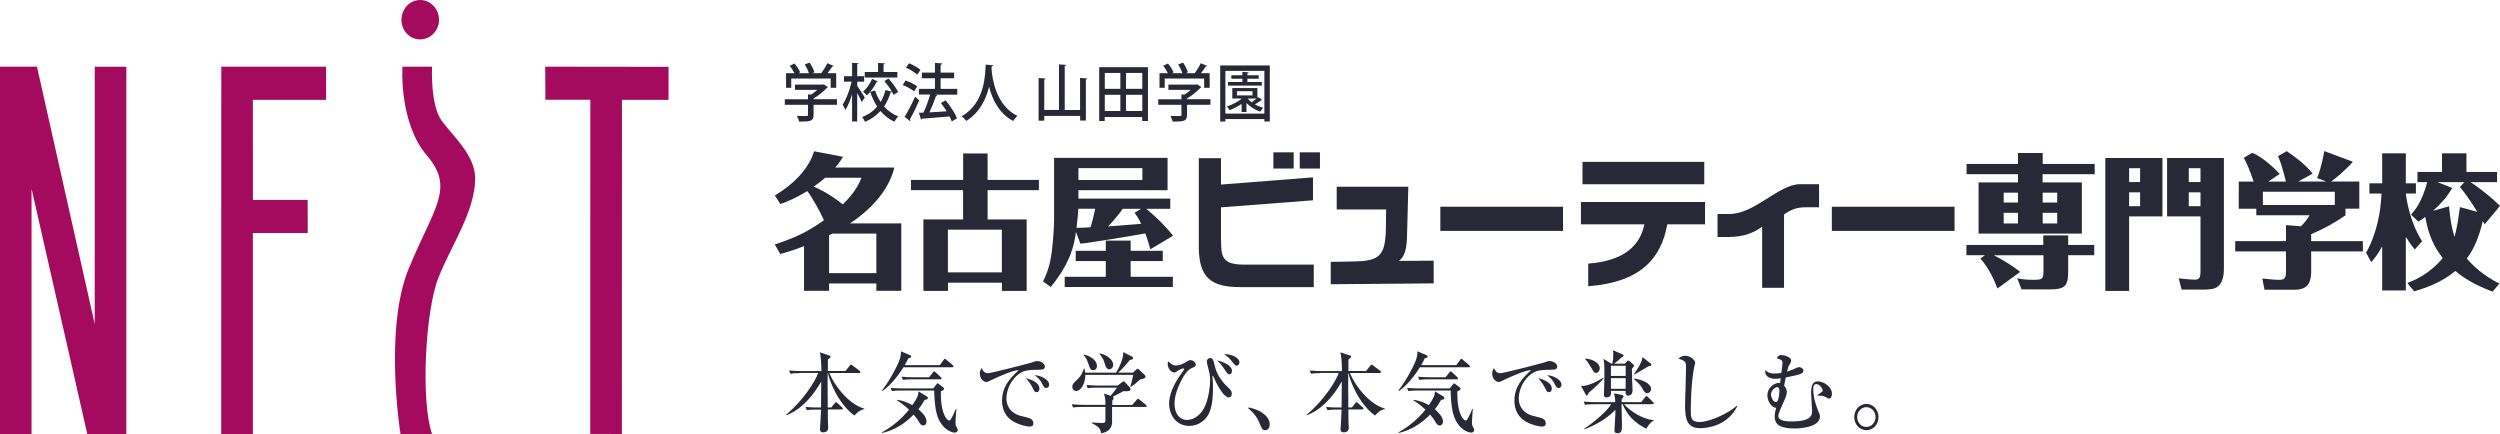
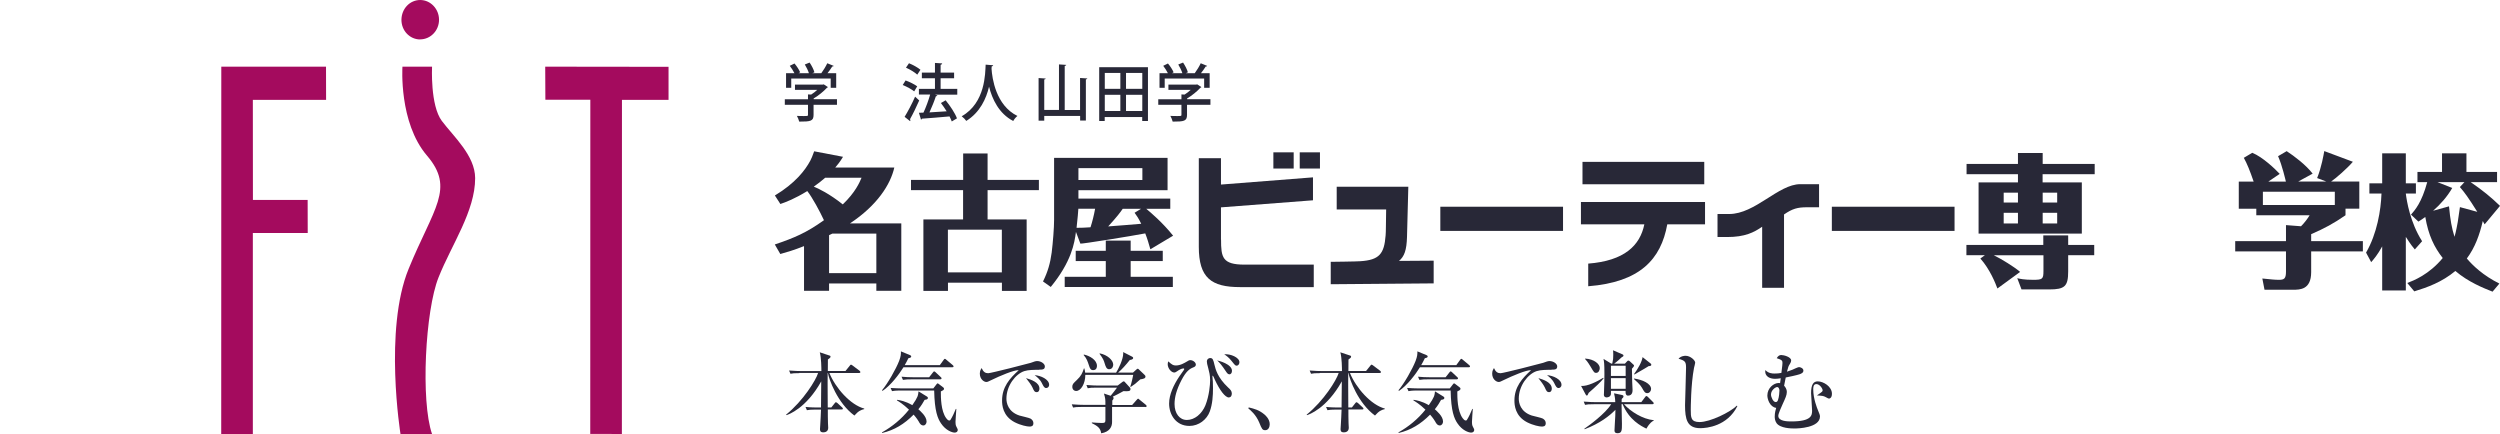
<svg xmlns="http://www.w3.org/2000/svg" id="_レイヤー_2" data-name="レイヤー 2" viewBox="0 0 322.53 56">
  <defs>
    <style>
      .cls-1 {
        fill: #a40b5e;
      }

      .cls-2 {
        fill: #282837;
      }
    </style>
  </defs>
  <g id="menu">
    <g>
      <g>
-         <polygon class="cls-1" points="12.22 8.61 12.22 41.81 4.77 8.6 0 8.6 0 56 4.07 55.99 4.07 24.35 11.26 55.99 16.3 56 16.3 8.61 12.22 8.61" />
        <polygon class="cls-1" points="86.25 8.62 70.34 8.6 70.36 12.87 76.16 12.87 76.15 55.98 80.23 55.99 80.24 12.88 86.25 12.88 86.25 8.62" />
        <polygon class="cls-1" points="42.07 12.88 42.06 8.6 28.55 8.6 28.54 56 32.62 55.99 32.62 30.06 39.7 30.06 39.69 25.79 32.63 25.79 32.62 12.88 42.07 12.88" />
        <g>
          <path class="cls-1" d="M54.2,5.08c1.35,0,2.44-1.14,2.44-2.53S55.56,.01,54.22,0c-1.35,0-2.42,1.13-2.43,2.56,0,1.39,1.07,2.53,2.42,2.53Z" />
          <path class="cls-1" d="M55.74,8.61s-.25,4.97,1.26,6.99c1.51,2.01,4.29,4.47,4.3,7.38,0,4.27-3.02,8.54-4.72,12.8-1.72,4.28-2.32,15.95-.84,20.22h-4.07s-2.17-13.47,1.05-21.32c3.22-7.87,6.01-10.35,2.36-14.61-3.65-4.28-3.16-11.47-3.16-11.47h3.82Z" />
        </g>
      </g>
      <g>
        <path class="cls-2" d="M103.13,48.14c-.65,0-.88,.02-1.15,.08l-.18-.42c.65,.06,1.4,.07,1.52,.07h2.65c0-.31-.01-1.74-.21-2.42l1.26,.42c.11,.03,.13,.08,.13,.15,0,.11-.11,.19-.34,.36,.01,.23-.01,1.27-.01,1.48h2.28l.55-.68c.06-.08,.11-.14,.16-.14,.04,0,.13,.06,.2,.11l.9,.68s.11,.09,.11,.17c0,.1-.09,.12-.16,.12h-3.84c.78,1.92,2.71,4.12,4.5,4.59v.07c-.39,.09-.74,.22-1.27,.83-2.2-1.61-3.28-4.69-3.42-5.49h-.03c-.01,.94-.01,1.29,.01,4.45h.46l.43-.54c.06-.08,.11-.14,.16-.14,.04,0,.12,.05,.2,.11l.59,.55c.05,.05,.11,.09,.11,.17,0,.1-.08,.11-.16,.11h-1.78c0,.48,0,1.29,.02,1.75,0,.09,.03,.51,.03,.61,0,.48-.38,.59-.62,.59-.41,0-.44-.21-.44-.42,0-.05,.03-.42,.03-.49,.05-.67,.07-1.38,.1-2.03h-.67c-.66,0-.88,.03-1.15,.08l-.18-.42c.65,.07,1.4,.07,1.52,.07h.48c.01-1.12,.02-2.24,.03-3.37-1.96,3.51-4.23,4.28-4.5,4.36l-.03-.07c2.19-1.77,3.85-4.45,4.13-5.38h-2.42Z" />
        <path class="cls-2" d="M121.24,47.12l.5-.69c.07-.1,.11-.14,.16-.14s.07,.02,.2,.13l.81,.68c.06,.05,.11,.1,.11,.17,0,.1-.09,.11-.16,.11h-6.3c-.56,.91-1.64,2.34-2.69,3.04l-.09-.06c.74-.87,1.81-2.74,2.22-3.8,.23-.61,.24-.89,.23-1.23l1.16,.48c.06,.02,.17,.08,.17,.18,0,.15-.2,.19-.37,.23-.17,.35-.29,.58-.47,.89h4.52Zm-7.45,8.66c1.32-.74,2.51-1.72,3.48-2.93-.78-.74-1.3-1.04-1.56-1.2l.03-.07c.39,.06,1.06,.17,1.96,.69,.73-1.04,.75-1.27,.8-1.78l1.09,.67c.05,.03,.12,.09,.12,.18,0,.17-.17,.19-.21,.21-.13,.01-.14,.02-.22,.05-.19,.34-.4,.71-.8,1.2,.23,.21,1.06,.89,1.06,1.59,0,.25-.17,.5-.41,.5-.33,0-.5-.31-.59-.49-.06-.11-.27-.45-.67-.91-1.2,1.22-2.5,2.01-4.06,2.37l-.02-.07Zm6.61-5.66l.41-.53s.11-.14,.14-.14,.12,.06,.14,.07l.61,.47s.09,.06,.09,.17c0,.15-.15,.22-.41,.34,0,.78,0,2.5,.69,3.45,.1,.13,.24,.3,.39,.3,.13,0,.15-.03,.33-.37,.05-.09,.28-.51,.52-1.12h.07c-.02,.26-.11,1.45-.11,1.67,0,.18,.01,.41,.1,.58,.18,.34,.19,.37,.19,.47,0,.17-.14,.33-.39,.33-.35,0-1.17-.3-1.76-1.18-.43-.62-.84-1.58-.89-4.25h-4.29c-.74,0-.95,.05-1.15,.08l-.18-.41c.49,.03,1.03,.06,1.52,.06h3.99Zm-.53-1.45l.48-.61c.11-.13,.12-.15,.16-.15,.07,0,.15,.07,.2,.12l.65,.61c.06,.06,.11,.09,.11,.17,0,.1-.09,.13-.16,.13h-3.67c-.5,0-.8,.01-1.15,.07l-.18-.41c.51,.05,1.01,.07,1.52,.07h2.04Z" />
        <path class="cls-2" d="M134.05,47.71c-.63,0-1.39,0-1.91,.17-1.11,.37-2.3,1.86-2.3,3.56,0,.55,.22,1.69,1.68,2.17,.22,.07,1.26,.29,1.44,.4,.25,.16,.36,.35,.36,.59,0,.43-.33,.43-.53,.43-.27,0-1.08-.15-1.87-.55-1.57-.81-1.64-2.24-1.64-2.8,0-1.76,.98-2.86,2.15-3.92-.57-.06-2.53,.78-3.44,1.23-.53,.26-.6,.29-.74,.29-.3,0-.84-.35-.84-1.08,0-.38,.15-.58,.23-.72,.22,.51,.48,.67,.85,.67,.34,0,5.26-1.26,5.49-1.34,.43-.16,.64-.23,.82-.23,.5,0,1,.34,1,.69,0,.42-.33,.42-.75,.42Zm-.3,2.88c-.28,0-.36-.17-.56-.62-.14-.3-.52-.82-.82-1.19,.63,.19,1.73,.54,1.73,1.36,0,.19-.08,.45-.35,.45Zm1.22-.53c-.23,0-.33-.17-.57-.66-.24-.48-.68-.82-.92-1,.79,.05,1.87,.54,1.87,1.24,0,.31-.23,.42-.37,.42Z" />
        <path class="cls-2" d="M147.74,52.5h-4.27v1.96c0,.58-.3,1.26-1.4,1.44-.11-.7-.47-.93-1.21-1.31v-.09c.19,.02,1.03,.07,1.3,.07,.35,0,.45-.05,.45-.37v-1.7h-3.02c-.65,0-.88,.02-1.15,.08l-.17-.42c.64,.06,1.39,.07,1.51,.07h2.83c0-.73,0-.81-.19-1.46l.87,.29c.15-.18,.76-.95,.82-1.05h-2.63c-.65,0-.88,.02-1.15,.08l-.17-.42c.65,.06,1.39,.07,1.51,.07h2.52l.61-.46c.05-.05,.13-.08,.16-.08,.09,0,.14,.05,.2,.13l.64,.7s.05,.09,.05,.14c0,.31-.24,.33-.91,.29-.53,.3-.97,.52-1.38,.72,.06,.06,.11,.09,.11,.16,0,.11-.07,.22-.17,.34v.57h2.56l.54-.61c.11-.11,.18-.21,.22-.21s.05,.01,.19,.13l.81,.66s.11,.09,.11,.17c0,.11-.09,.13-.16,.13Zm-.65-3.54c-.11,.08-.53,.48-.63,.55-.18,.12-.29,.19-.58,.41l-.06-.05c.15-.37,.36-1.39,.38-1.51h-6.18c0,1.13-.57,2.08-1.18,2.08-.28,0-.5-.21-.5-.54s.12-.43,.57-.86c.58-.54,.74-.93,.93-1.51h.05c.05,.19,.09,.33,.11,.55h3.99c.29-.46,.92-1.7,.92-2.49,0-.06,0-.09-.01-.17l1.15,.59c.07,.03,.14,.08,.14,.18,0,.21-.36,.24-.43,.25-.45,.58-1.06,1.26-1.51,1.63h1.92l.44-.4c.12-.1,.14-.1,.17-.1,.06,0,.07,.01,.2,.14l.66,.63c.12,.11,.14,.17,.14,.23,0,.26-.26,.31-.7,.38Zm-6.06-1.21c-.31,0-.41-.17-.56-.66-.14-.42-.27-.85-.67-1.29l.04-.06c.77,.17,1.68,.71,1.68,1.46,0,.14-.03,.55-.49,.55Zm2.09-.11c-.37,0-.47-.32-.61-.78-.11-.35-.17-.57-.66-1.22l.04-.05c.95,.18,1.73,.87,1.73,1.46,0,.24-.14,.58-.51,.58Z" />
        <path class="cls-2" d="M158.54,51.28c-.49,0-1.19-.96-1.8-2.27-.01-.05-.24-.55-.27-.55-.03,0-.05,.05-.05,.1,0,.18,.04,.47,.05,.64,.01,.37,.02,.66,.02,.87,0,.97-.06,2.04-.41,3.01-.38,1.05-1.42,1.87-2.63,1.87-1.72,0-2.62-1.43-2.62-2.89,0-1.16,.59-2.41,1.32-3.5,.09-.14,.5-.7,.57-.81,.02-.03,.06-.08,.06-.14s-.05-.08-.1-.08c-.25,0-.61,.22-.84,.38-.1,.07-.22,.15-.35,.15-.36,0-.84-.52-.84-1.07,0-.13,.02-.21,.07-.37,.46,.42,.63,.53,.97,.53,.6,0,1.08-.3,1.51-.55,.07-.05,.22-.14,.35-.14,.36,0,.73,.29,.73,.58,0,.22-.18,.3-.36,.37-.45,.18-.9,.49-1.5,1.64-.63,1.22-.89,2.19-.89,3.07,0,1.22,.65,2.06,1.59,2.06,1,0,1.95-.79,2.4-1.91,.48-1.22,.6-2.63,.6-3.24s-.13-1.09-.23-1.48c-.15-.57-.19-.71-.19-.9,0-.33,.25-.46,.43-.46,.34,0,.4,.24,.55,.87,.14,.57,.39,1.64,1.76,2.93,.28,.25,.48,.45,.48,.78,0,.03,0,.5-.38,.5Zm.06-2.99c-.19,0-.31-.17-.48-.43q-.63-.96-1.09-1.36c.17,.03,1.91,.46,1.91,1.35,0,.3-.18,.45-.34,.45Zm.95-1.11c-.18,0-.23-.07-.66-.61-.4-.51-.77-.74-.95-.86,.82-.08,1.96,.41,1.96,1.02,0,.27-.18,.45-.36,.45Z" />
        <path class="cls-2" d="M163.23,55.5c-.37,0-.44-.17-.77-.98-.43-1.04-1.15-1.61-1.41-1.83l.05-.13c.73,.18,1.32,.33,2,.89,.09,.07,.71,.58,.71,1.28,0,.31-.14,.77-.58,.77Z" />
        <path class="cls-2" d="M170.29,48.14c-.65,0-.88,.02-1.15,.08l-.18-.42c.65,.06,1.4,.07,1.52,.07h2.65c0-.31-.01-1.74-.21-2.42l1.26,.42c.11,.03,.13,.08,.13,.15,0,.11-.11,.19-.34,.36,.01,.23-.01,1.27-.01,1.48h2.28l.55-.68c.06-.08,.11-.14,.16-.14,.04,0,.13,.06,.2,.11l.9,.68s.11,.09,.11,.17c0,.1-.09,.12-.16,.12h-3.84c.78,1.92,2.71,4.12,4.5,4.59v.07c-.39,.09-.74,.22-1.27,.83-2.2-1.61-3.28-4.69-3.42-5.49h-.03c-.01,.94-.01,1.29,.01,4.45h.46l.43-.54c.06-.08,.11-.14,.16-.14,.04,0,.12,.05,.2,.11l.59,.55c.05,.05,.11,.09,.11,.17,0,.1-.08,.11-.16,.11h-1.78c0,.48,0,1.29,.02,1.75,0,.09,.03,.51,.03,.61,0,.48-.38,.59-.62,.59-.41,0-.44-.21-.44-.42,0-.05,.03-.42,.03-.49,.05-.67,.07-1.38,.1-2.03h-.67c-.66,0-.88,.03-1.15,.08l-.18-.42c.65,.07,1.4,.07,1.52,.07h.48c.01-1.12,.02-2.24,.03-3.37-1.96,3.51-4.23,4.28-4.5,4.36l-.03-.07c2.19-1.77,3.85-4.45,4.13-5.38h-2.42Z" />
        <path class="cls-2" d="M187.87,47.12l.5-.69c.07-.1,.11-.14,.16-.14s.07,.02,.2,.13l.81,.68c.06,.05,.11,.1,.11,.17,0,.1-.09,.11-.16,.11h-6.3c-.56,.91-1.64,2.34-2.69,3.04l-.09-.06c.74-.87,1.81-2.74,2.22-3.8,.23-.61,.24-.89,.23-1.23l1.16,.48c.06,.02,.17,.08,.17,.18,0,.15-.2,.19-.37,.23-.17,.35-.29,.58-.47,.89h4.52Zm-7.45,8.66c1.32-.74,2.51-1.72,3.48-2.93-.78-.74-1.3-1.04-1.56-1.2l.03-.07c.39,.06,1.06,.17,1.96,.69,.73-1.04,.75-1.27,.8-1.78l1.09,.67c.05,.03,.12,.09,.12,.18,0,.17-.17,.19-.21,.21-.13,.01-.14,.02-.22,.05-.19,.34-.4,.71-.8,1.2,.23,.21,1.06,.89,1.06,1.59,0,.25-.17,.5-.41,.5-.33,0-.5-.31-.59-.49-.06-.11-.27-.45-.67-.91-1.2,1.22-2.5,2.01-4.06,2.37l-.02-.07Zm6.61-5.66l.41-.53s.11-.14,.14-.14,.12,.06,.14,.07l.61,.47s.09,.06,.09,.17c0,.15-.15,.22-.41,.34,0,.78,0,2.5,.69,3.45,.1,.13,.24,.3,.39,.3,.13,0,.15-.03,.33-.37,.05-.09,.28-.51,.52-1.12h.07c-.02,.26-.11,1.45-.11,1.67,0,.18,.01,.41,.1,.58,.18,.34,.19,.37,.19,.47,0,.17-.14,.33-.39,.33-.35,0-1.17-.3-1.76-1.18-.43-.62-.84-1.58-.89-4.25h-4.29c-.74,0-.95,.05-1.15,.08l-.18-.41c.49,.03,1.03,.06,1.52,.06h3.99Zm-.53-1.45l.48-.61c.11-.13,.12-.15,.16-.15,.07,0,.15,.07,.2,.12l.65,.61c.06,.06,.11,.09,.11,.17,0,.1-.09,.13-.16,.13h-3.67c-.5,0-.8,.01-1.15,.07l-.18-.41c.51,.05,1.01,.07,1.52,.07h2.04Z" />
        <path class="cls-2" d="M200.15,47.71c-.63,0-1.39,0-1.91,.17-1.11,.37-2.3,1.86-2.3,3.56,0,.55,.22,1.69,1.68,2.17,.22,.07,1.26,.29,1.44,.4,.25,.16,.36,.35,.36,.59,0,.43-.33,.43-.53,.43-.27,0-1.08-.15-1.87-.55-1.57-.81-1.64-2.24-1.64-2.8,0-1.76,.98-2.86,2.15-3.92-.57-.06-2.53,.78-3.44,1.23-.53,.26-.6,.29-.74,.29-.3,0-.84-.35-.84-1.08,0-.38,.15-.58,.23-.72,.22,.51,.48,.67,.85,.67,.34,0,5.26-1.26,5.49-1.34,.43-.16,.64-.23,.82-.23,.5,0,1,.34,1,.69,0,.42-.33,.42-.75,.42Zm-.3,2.88c-.28,0-.36-.17-.56-.62-.14-.3-.52-.82-.82-1.19,.63,.19,1.73,.54,1.73,1.36,0,.19-.08,.45-.35,.45Zm1.22-.53c-.23,0-.33-.17-.57-.66-.24-.48-.68-.82-.92-1,.79,.05,1.87,.54,1.87,1.24,0,.31-.23,.42-.37,.42Z" />
        <path class="cls-2" d="M204.96,50.68s-.1,.22-.12,.25c-.01,.03-.05,.1-.12,.1-.07,0-.12-.08-.17-.17l-.57-1.07c.83,.07,2.08-.58,2.86-1.05l.04,.07c-.3,.41-.97,1.04-1.92,1.87Zm7.43,4.61c-.64-.31-2.23-1.11-3.05-3.15h-.14c0,.4,.05,2.18,.05,2.55,0,.81,0,1.2-.56,1.2-.4,0-.4-.26-.4-.36,0-.25,.09-1.58,.1-1.87,.02-.42,.02-.62,.02-.79-.77,.79-2.01,1.76-3.98,2.51l-.03-.07c.62-.42,2.71-1.95,3.46-3.16h-2.22c-.65,0-.88,.02-1.15,.08l-.17-.42c.65,.06,1.39,.07,1.51,.07h2.56c-.02-.62-.1-.87-.16-1.14l.99,.21c.16,.03,.23,.08,.23,.19,0,.08-.04,.14-.07,.17-.1,.09-.1,.1-.16,.18-.01,.19-.01,.25-.01,.39h2.54l.49-.65c.1-.13,.11-.14,.16-.14,.07,0,.16,.08,.19,.11l.65,.65c.07,.07,.11,.1,.11,.17,0,.1-.09,.13-.16,.13h-3.67c.84,.94,2.41,1.93,3.84,2.06v.05c-.18,.09-.5,.24-.96,1.05Zm-6.45-7.18c-.25,0-.31-.08-.71-.77-.42-.7-.59-.87-.74-1.03l.02-.05c1.17,.07,1.88,.71,1.88,1.22,0,.25-.14,.62-.45,.62Zm4.6-.55c.02,1.26,.02,1.39,.03,1.63,.02,.3,.05,.83,.05,1.11,0,.17,0,.74-.59,.74-.24,0-.32-.24-.31-.46v-.15s-1.89,0-1.89,0c0,.07,.01,.37,0,.42-.07,.42-.53,.42-.56,.42s-.35,0-.35-.35c0-.03,.01-.11,.01-.16,.05-1.12,.06-2.12,.06-2.51,0-1.34-.05-1.62-.12-1.95l1,.61h.13c.12-.55,.13-.62,.13-1.14,0-.26-.01-.43-.03-.58l1.23,.53c.07,.03,.12,.08,.12,.15,0,.1-.1,.16-.23,.22-.18,.17-.63,.59-.98,.83h1.39l.3-.32s.06-.08,.16-.08c.07,0,.12,.05,.2,.11l.41,.38c.09,.08,.11,.1,.11,.16,0,.1-.13,.24-.27,.4Zm-.81-.38h-1.9v1.32h1.9v-1.32Zm0,1.6h-1.9v1.38h1.9v-1.38Zm2.79,1.94c-.31,0-.41-.21-.69-.7-.21-.39-.81-.93-1.03-1.12v-.07c1.11,.15,2.21,.66,2.21,1.35,0,.26-.2,.54-.49,.54Zm.15-3.47c-.29,.18-.61,.38-1.82,1.07l-.03-.07c.5-.69,1.02-1.58,1.09-2.18l1.01,.8c.08,.07,.12,.1,.12,.18,0,.15-.13,.17-.37,.19Z" />
        <path class="cls-2" d="M219.35,55.24c-1.7,0-1.96-1.15-1.96-2.97,0-.33,.13-4.07,.13-4.83s-.11-.91-.97-1.16c.33-.38,.84-.38,.91-.38,.62,0,1.24,.58,1.24,.89,0,.11-.13,.57-.15,.66-.42,2.19-.42,5.31-.42,5.41,0,.97,0,1.59,1.13,1.59,1.37,0,3.96-1.27,4.82-2.12l.06,.07c-1.31,2.59-3.95,2.84-4.79,2.84Z" />
        <path class="cls-2" d="M235.96,51.42c-.09,0-.17-.06-.46-.21-.23-.13-.46-.16-1.07-.19v-.02c.7-.49,.71-.5,.71-.65,0-.23-.39-.8-.81-.8s-.4,.5-.4,.71c0,1.15,.5,2.42,.62,2.69,.18,.43,.25,.62,.25,.77,0,1.5-2.9,1.56-3.27,1.56-.4,0-1.86-.01-2.34-.7-.21-.3-.23-.68-.23-.82,0-.53,.13-.93,.19-1.14-.82-.11-1.14-1.12-1.14-1.6,0-.95,.81-1.61,1.47-1.61,.05,0,.07,.01,.17,.02,.03-.23,.03-.26,.09-.63-.24,.05-.56,.07-.75,.07-.55,0-1.36-.23-1.24-1.13,.4,.42,.85,.45,1.17,.45s.61-.02,.9-.08c.12-.94,.14-1.14,.14-1.28,0-.29-.05-.4-.74-.62,.14-.25,.33-.41,.57-.41,.36,0,1.29,.26,1.29,.7,0,.09-.02,.22-.17,.46-.18,.29-.2,.33-.37,.99,.22-.07,.47-.16,.7-.25,.13-.06,.72-.34,.85-.34,.18,0,.57,.15,.57,.45s-.3,.4-.51,.48c-.32,.11-1.42,.35-1.77,.41-.15,.77-.16,.84-.21,1.06,.13,.15,.35,.4,.35,.82,0,.4-.19,.79-.54,1.56-.17,.37-.56,1.23-.56,1.51,0,.72,1.26,.72,1.68,.72,2.64,0,2.68-.81,2.68-1.41,0-.35-.13-1.92-.13-2.24,0-1.14,.32-1.52,.86-1.52,.72,0,1.83,.66,1.83,1.6,0,.54-.29,.62-.35,.62Zm-6.75-1.48c-.15,.02-.73,.39-.73,.96,0,.32,.27,.97,.61,.97,.13,0,.22-.07,.29-.25,.15-.42,.19-1.06,.19-1.25s-.11-.48-.35-.43Z" />
-         <path class="cls-2" d="M240.78,55.5c-.86,0-1.56-.74-1.56-1.69s.7-1.7,1.56-1.7,1.57,.74,1.57,1.7-.7,1.69-1.57,1.69Zm0-2.97c-.66,0-1.18,.56-1.18,1.28s.52,1.27,1.18,1.27,1.19-.56,1.19-1.27-.52-1.28-1.19-1.28Z" />
      </g>
      <g>
        <g>
          <path class="cls-2" d="M107.98,12.81v.71h-3.02v1.3c0,.81-.39,.87-1.85,.87-.05-.22-.19-.54-.3-.74,.32,.02,.65,.02,.89,.02,.5,0,.54,0,.54-.17v-1.28h-2.99v-.71h2.99v-.63l.41,.02c.28-.18,.55-.39,.79-.61h-2.88v-.68h3.59l.12-.03,.55,.36s-.09,.07-.14,.09c-.41,.44-1.06,.99-1.71,1.37v.1h3.02Zm-5.9-2.68v1.2h-.67v-1.89h1.08c-.15-.3-.38-.66-.6-.95l.61-.3c.29,.34,.6,.82,.73,1.14l-.2,.11h1.33c-.11-.34-.32-.78-.53-1.12l.62-.25c.26,.39,.53,.9,.62,1.26l-.26,.11h1.15c.28-.38,.59-.89,.77-1.28,.74,.29,.79,.31,.83,.34-.03,.06-.09,.09-.19,.08-.16,.26-.38,.57-.61,.86h1.12v1.89h-.71v-1.2h-5.09Z" />
-           <path class="cls-2" d="M110.59,11.07c.22,.3,.84,1.28,.98,1.52l-.4,.57c-.11-.27-.35-.75-.58-1.16v3.67h-.66v-3.52c-.24,.8-.55,1.55-.87,2.04-.07-.21-.23-.51-.35-.69,.47-.68,.92-1.9,1.16-2.96h-.99v-.71h1.05v-1.72l.83,.05c0,.06-.05,.11-.17,.13v1.54h.89v.71h-.89v.53Zm4.04-.93c.48,.52,1.01,1.24,1.24,1.73l-.6,.37c-.05-.12-.12-.26-.21-.4-.02,.06-.08,.1-.17,.1-.19,.64-.47,1.25-.83,1.8,.5,.57,1.12,1.01,1.83,1.28-.17,.15-.39,.47-.5,.68-.7-.31-1.29-.78-1.8-1.38-.52,.57-1.17,1.06-1.99,1.39-.08-.18-.26-.46-.37-.61,.81-.31,1.45-.77,1.94-1.35-.37-.56-.67-1.19-.9-1.89l.62-.19c.18,.53,.42,1.03,.72,1.48,.29-.47,.49-.99,.62-1.53l.83,.2c-.25-.44-.62-.95-.97-1.36l.55-.33Zm-1.37,.36s-.08,.08-.17,.07c-.27,.57-.74,1.27-1.25,1.74-.11-.15-.34-.36-.49-.48,.47-.41,.91-1.07,1.16-1.65l.74,.33Zm2.51-1.21v.71h-4.21v-.71h1.72v-1.17l.88,.05c0,.07-.05,.11-.17,.14v.98h1.79Z" />
          <path class="cls-2" d="M116.83,10.38c.51,.18,1.16,.5,1.5,.76l-.39,.65c-.32-.27-.96-.62-1.48-.82l.37-.59Zm-.13,4.7c.39-.63,.95-1.67,1.36-2.61,.49,.44,.51,.47,.53,.49-.37,.85-.83,1.79-1.19,2.42,.03,.04,.05,.09,.05,.14,0,.04-.02,.08-.04,.11l-.71-.56Zm.57-6.92c.51,.2,1.15,.56,1.48,.84l-.41,.63c-.31-.29-.95-.68-1.46-.9l.39-.57Zm6.23,3.32v.73h-2.88l.32,.11c-.03,.06-.1,.1-.2,.1-.2,.62-.53,1.42-.83,2.08l2.22-.14c-.23-.37-.49-.74-.74-1.07l.61-.35c.58,.71,1.22,1.67,1.46,2.33l-.67,.4c-.07-.19-.17-.41-.29-.65-1.31,.12-2.67,.23-3.55,.29-.02,.06-.07,.11-.13,.12l-.27-.88,.59-.02c.31-.67,.65-1.58,.86-2.33h-1.45v-.73h2.07v-1.37h-1.69v-.73h1.69v-1.25l.93,.06c0,.08-.08,.16-.2,.18v1.01h1.74v.73h-1.74v1.37h2.16Z" />
          <path class="cls-2" d="M128.13,8.42c0,.08-.08,.12-.19,.15l-.02,.3c.08,1.22,.55,4.72,3.34,6.09-.23,.18-.43,.44-.54,.65-1.86-.96-2.72-2.84-3.12-4.43-.36,1.53-1.16,3.32-2.94,4.42-.13-.19-.35-.42-.59-.6,3.08-1.74,3.03-5.58,3.09-6.66l.98,.08Z" />
        </g>
        <path class="cls-2" d="M139.35,10.06l.92,.06c0,.06-.05,.11-.18,.13v5.3h-.74v-.59h-4.63v.61h-.73v-5.5l.91,.06c0,.07-.06,.11-.18,.13v3.92h1.9v-5.87l.93,.06c0,.07-.06,.11-.19,.14v5.68h1.98v-4.12Z" />
        <path class="cls-2" d="M141.81,8.67h6.29v6.94h-.74v-.51h-4.84v.51h-.71v-6.94Zm2.73,.74h-2.01v2.05h2.01v-2.05Zm-2.01,2.82v2.09h2.01v-2.09h-2.01Zm4.84-.77v-2.05h-2.1v2.05h2.1Zm-2.1,2.86h2.1v-2.09h-2.1v2.09Z" />
        <path class="cls-2" d="M156.16,12.81v.71h-3.02v1.3c0,.81-.39,.87-1.85,.87-.05-.22-.19-.54-.3-.74,.32,.02,.65,.02,.89,.02,.5,0,.54,0,.54-.17v-1.28h-2.99v-.71h2.99v-.63l.41,.02c.28-.18,.55-.39,.79-.61h-2.88v-.68h3.59l.12-.03,.55,.36s-.09,.07-.14,.09c-.41,.44-1.06,.99-1.71,1.37v.1h3.02Zm-5.9-2.68v1.2h-.67v-1.89h1.08c-.15-.3-.38-.66-.6-.95l.61-.3c.29,.34,.6,.82,.73,1.14l-.2,.11h1.33c-.11-.34-.32-.78-.53-1.12l.62-.25c.26,.39,.53,.9,.62,1.26l-.26,.11h1.15c.28-.38,.59-.89,.77-1.28,.74,.29,.79,.31,.83,.34-.03,.06-.09,.09-.19,.08-.16,.26-.38,.57-.61,.86h1.12v1.89h-.71v-1.2h-5.09Z" />
-         <path class="cls-2" d="M157.42,8.45h6.4v7.23h-.7v-.32h-5.03v.32h-.67v-7.23Zm.67,6.21h5.03v-5.52h-5.03v5.52Zm4.24-2.13l.52,.37s-.11,.06-.17,.05c-.2,.15-.5,.35-.78,.52,.33,.19,.71,.34,1.07,.44-.13,.12-.29,.35-.38,.5-.65-.22-1.3-.63-1.78-1.12v1.16h-.63v-1.04c-.47,.32-1.02,.6-1.54,.8-.08-.13-.25-.36-.36-.47,.67-.22,1.4-.58,1.92-1.03h-1.22v-1.35h3.24v1.27l.11-.1Zm.46-1.95v.46h-4.36v-.46h1.85v-.42h-1.42v-.45h1.42v-.44l.82,.06c0,.06-.05,.1-.17,.13v.25h1.46v.45h-1.46v.42h1.87Zm-3.21,1.19v.54h2.01v-.54h-2.01Zm1.43,.94l-.03,.03c.14,.16,.31,.31,.5,.46,.21-.15,.45-.33,.64-.49h-1.11Z" />
      </g>
      <g>
        <path class="cls-2" d="M111.15,22.93c-.26,.63-.8,1.88-2.42,3.44-1.7-1.36-3.19-2.08-3.74-2.29,.57-.41,.97-.71,1.47-1.15h4.69Zm-10.48,3.39c.71-.24,1.85-.67,3.48-1.67,.64,.8,1.63,2.64,2.15,3.76-2.3,1.64-3.81,2.27-6.34,3.13l.71,1.23c.86-.24,1.76-.5,3.06-1.02v5.77h3.23v-.95h6.1v.95h3.22v-8.7h-6.62c3.52-2.33,5.23-5.03,5.72-7.21h-7.62c.26-.3,.64-.76,1-1.38l-3.72-.71c-.21,.6-.38,.99-.5,1.21-.67,1.25-1.96,2.92-4.57,4.49l.71,1.1Zm6.29,8.92v-4.9c.07-.02,.36-.17,.42-.2h5.68v5.1h-6.1Z" />
        <path class="cls-2" d="M122.29,35.14v-5.51h6.96v5.51h-6.96Zm1.96-11.93h-6.72v1.32h6.72v3.78h-5.12v9.22h3.17v-1.06h6.96v1.06h3.19v-9.22h-5.04v-3.78h6.62v-1.32h-6.62v-3.41h-3.15v3.41Z" />
        <path class="cls-2" d="M146.37,27.44c.26,.35,.52,.73,.86,1.43-1.19,.09-3.15,.27-4.26,.34,1.18-1.3,1.56-1.81,1.87-2.27h2.36l-.83,.51Zm4.97,2.96c-1.37-1.71-2.91-3.01-3.46-3.46h3.1v-1.32h-11.85v-1.08h11.5v-4.17h-14.64v7.99c0,1.04-.15,2.92-.31,4.22-.19,1.4-.5,2.48-1.12,3.73l1,.71c2.67-3.26,3.06-5.64,3.25-7.1l.57,1.51c.02,.08,6.69-.99,8.37-1.32,.28,.72,.45,1.3,.66,2.05l2.93-1.75Zm-10.06-3.46c-.14,.78-.35,1.64-.59,2.38-.88,.06-.97,.06-1.8,.07,.16-1.34,.19-1.97,.23-2.46h2.16Zm6.1-5.25v1.53h-8.25v-1.53h8.25Zm-1.51,11.99h4.14v-1.32h-4.14v-1.32h-3.21v1.32h-3.88v1.32h3.88v2.03h-5.3v1.32h13.95v-1.32h-5.44v-2.03Z" />
        <path class="cls-2" d="M263.53,26.13v-1.27h1.87v1.27h-1.87Zm0-4.98v-1.41h-3.19v1.41h-6.63v1.32h6.63v1.06h-5.08v6.61h13.32v-6.61h-5.06v-1.06h6.72v-1.32h-6.72Zm1.87,6.3v1.38h-1.87v-1.38h1.87Zm-5.06,0v1.38h-1.84v-1.38h1.84Zm-1.84-1.32v-1.27h1.84v1.27h-1.84Zm2.13,8.96c-.74-.65-2.46-1.7-3.41-2.16h6.41v2.05c0,1.02-.13,1.12-1.32,1.12s-1.72-.13-2.06-.21l.55,1.45h3.58c2.01,0,2.44-.41,2.44-2.33v-2.09h3.36v-1.32h-3.36v-1.23h-3.21v1.23h-9.92v1.32h2.39l-.59,.43c1.24,1.4,1.94,3.17,2.2,3.87l2.93-2.14Z" />
-         <path class="cls-2" d="M274.68,23.49v-1.79h1.42v1.79h-1.42Zm-3.07-3.11v17.15h3.07v-9.61h4.3v-7.54h-7.36Zm4.49,4.43v1.79h-1.42v-1.79h1.42Zm3.48-4.43v7.54h4.31v6.95c0,.97-.12,1.21-.75,1.21-.48,0-1.9-.15-2.06-.17l.38,1.45h2.55c.71,0,1.46,0,1.92-.26,.78-.43,.98-1.46,.98-2.42v-14.3h-7.34Zm2.8,3.11v-1.79h1.51v1.79h-1.51Zm1.51,1.32v1.79h-1.51v-1.79h1.51Z" />
        <path class="cls-2" d="M291.94,24.74h9.28v1.71h-9.28v-1.71Zm-.85,2.18v.85h6.88c-.26,.43-.62,.93-1.11,1.42l-1.94-.15v2.07h-6.55v1.32h6.55v2.61c0,.93-.25,1.06-.92,1.06-.55,0-1-.06-2.13-.17l.28,1.45h3.68c.88,0,2.34,0,2.34-2.27v-2.68h6.67v-1.32h-6.67v-.9c1.75-.76,2.89-1.38,4.43-2.44v-.85h1.78v-3.5h-3.64c.61-.41,2.1-1.71,2.81-2.55l-3.69-1.38c-.07,.41-.36,2.1-.92,3.48l1.18,.45h-3.62l1.86-1.02c-.88-1.14-2.36-2.25-3.35-2.9l-1.11,.65c.54,1.22,.95,3.05,1.01,3.28h-2.27l1.47-1c-.61-.65-2.18-2.16-3.54-2.72l-1.09,.65c.41,.74,.78,1.64,1.27,3.07h-1.92v3.5h2.25Z" />
        <path class="cls-2" d="M313.88,27.21c.97-.85,1.83-1.82,2.49-2.96l-1.9-.75h3.47l-.59,.63c.59,.67,1.11,1.38,2.25,3.2l-2.24-.61c-.05,.29-.24,1.64-.28,1.92-.04,.19-.22,1.28-.42,1.91-.36-1.14-.54-2.16-.71-3.93l-2.08,.58Zm-1.4,3.91c-1.55-2.44-1.98-5.19-2.1-6.13v-.02h1.3v-1.32h-1.3v-3.87h-3.05v3.87h-1.65v1.32h1.56c-.07,2.11-.57,5.18-1.99,7.62l.66,1.23c.36-.41,.8-.91,1.42-2.03v5.68h3.05v-6.91c.66,1.04,.97,1.4,1.16,1.62l.94-1.06Zm9.96,5.46c-2.09-1.04-3.43-2.33-4.19-3.23,1.05-1.41,1.64-3.03,2.06-4.84,.14,.26,.15,.3,.24,.43l1.98-2.38c-1.16-1.12-2.18-1.96-3.78-3.06h3.4v-1.32h-3.95v-2.4h-3.15v2.4h-3.17v1.32h1.26c-.71,2.63-1.57,3.59-2.09,4.19l.95,.9c.31-.19,.51-.32,.89-.6,.4,2.36,1.16,3.91,2.25,5.3-1.77,2.14-3.76,2.91-4.57,3.22l.9,1.08c1.7-.52,3.57-1.19,5.3-2.63,1.65,1.42,3.66,2.22,4.8,2.67l.89-1.06Z" />
-         <path class="cls-2" d="M166.9,21.74h-2.62v-2.09h2.62v2.09Zm3.39,0h-2.61v-2.09h2.61v2.09Zm-12.76,9.17c0,2.28,.16,3.23,3.02,3.23h8.94v2.9h-9.51c-3.71,0-5.32-1.19-5.32-5.2v-11.43h2.86v3.4l11.87-.93v2.96l-11.87,.91v4.16Z" />
+         <path class="cls-2" d="M166.9,21.74h-2.62v-2.09h2.62v2.09m3.39,0h-2.61v-2.09h2.61v2.09Zm-12.76,9.17c0,2.28,.16,3.23,3.02,3.23h8.94v2.9h-9.51c-3.71,0-5.32-1.19-5.32-5.2v-11.43h2.86v3.4l11.87-.93v2.96l-11.87,.91v4.16Z" />
        <path class="cls-2" d="M172.45,27.02v-2.93h9.24l-.17,6.48c-.05,1.71-.34,2.51-1.03,3.09l4.47-.03v2.93l-13.28,.11v-2.89s3.48-.04,3.83-.08c2.42-.16,3.07-.93,3.25-3.32,.05-.49,.03-1.41,.07-3.36h-6.38Z" />
        <path class="cls-2" d="M201.65,29.79h-15.83v-3.12h15.83v3.12Z" />
        <path class="cls-2" d="M219.87,23.77h-15.71v-2.89h15.71v2.89Zm-14.98,10.24c4.66-.36,6.69-2.32,7.25-5.07h-8.18v-2.88h16.01v2.88h-4.87c-.82,4.54-3.55,7.47-10.2,7.99v-2.92Z" />
        <path class="cls-2" d="M221.59,27.61h1.49c3.37,0,6.35-3.85,9.18-3.85h2.42v2.98h-1.57c-1.21,0-1.88,.19-2.95,.93v9.46h-2.82v-7.88c-1.07,.74-2.22,1.33-4.52,1.33h-1.24v-2.96Z" />
        <path class="cls-2" d="M252.16,29.79h-15.83v-3.12h15.83v3.12Z" />
      </g>
    </g>
  </g>
</svg>